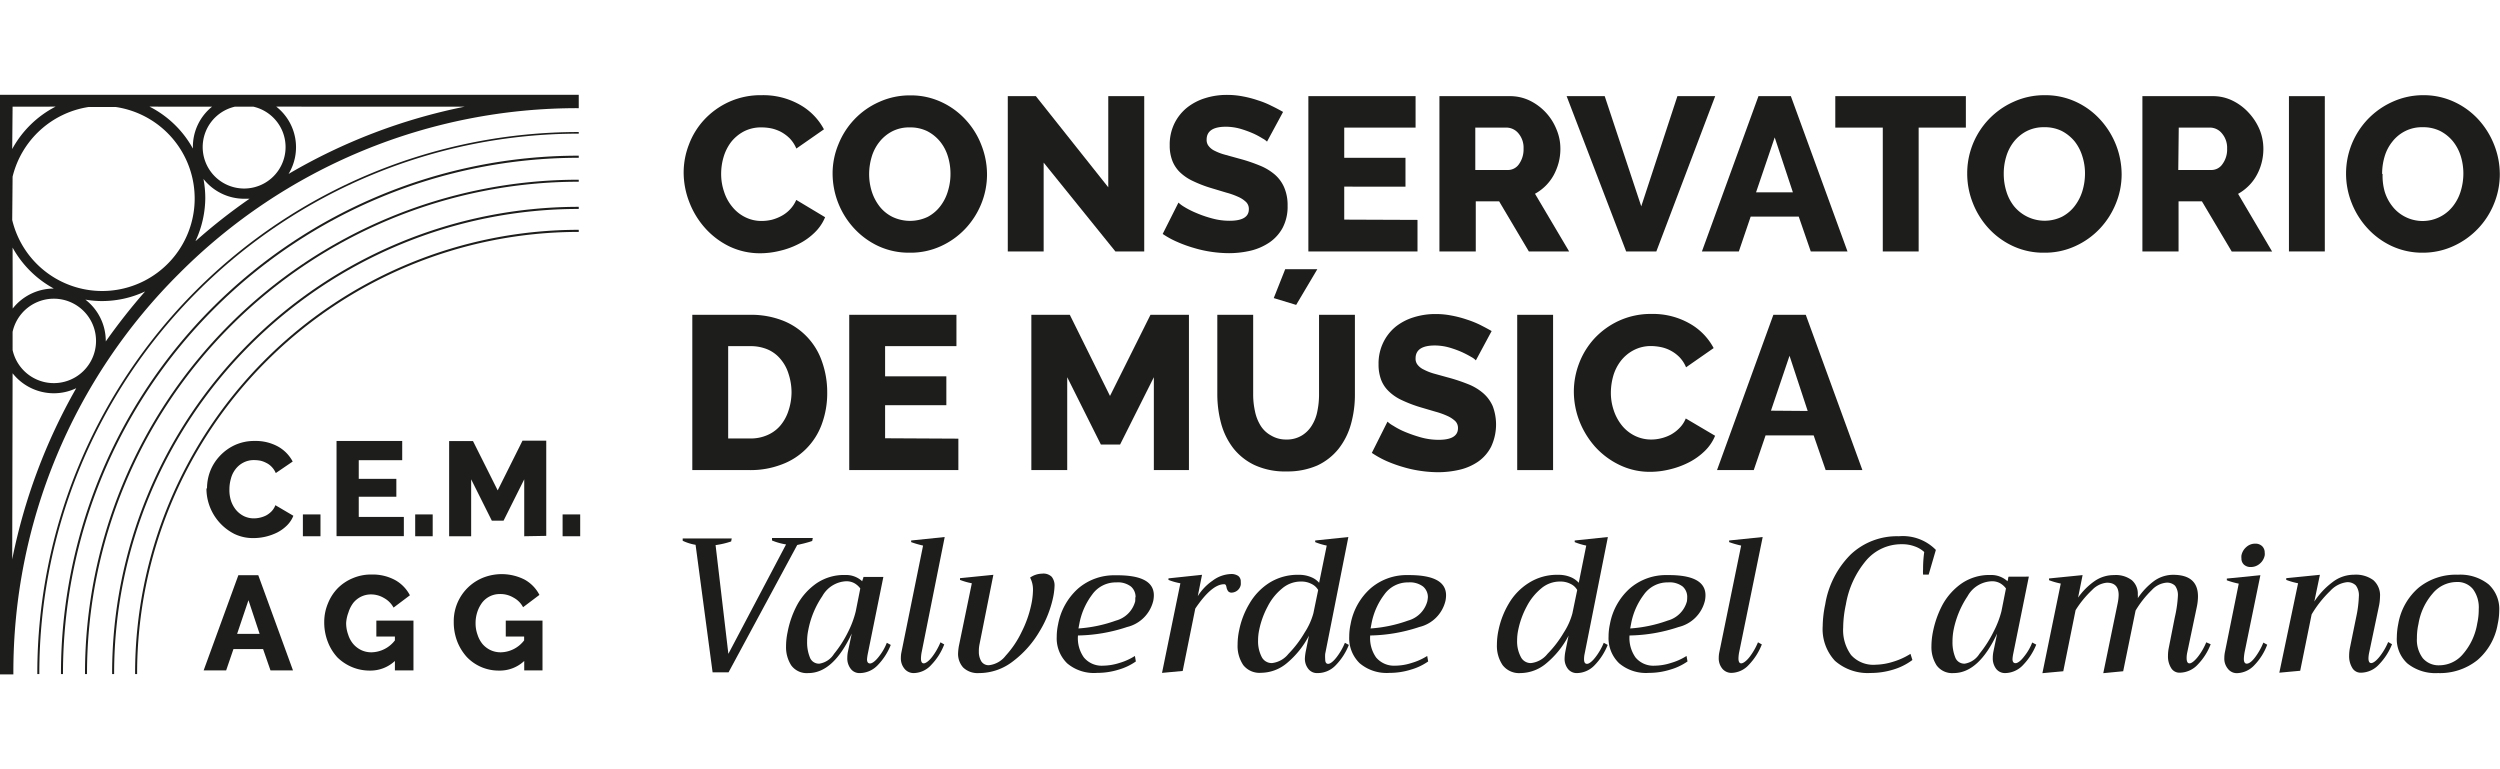
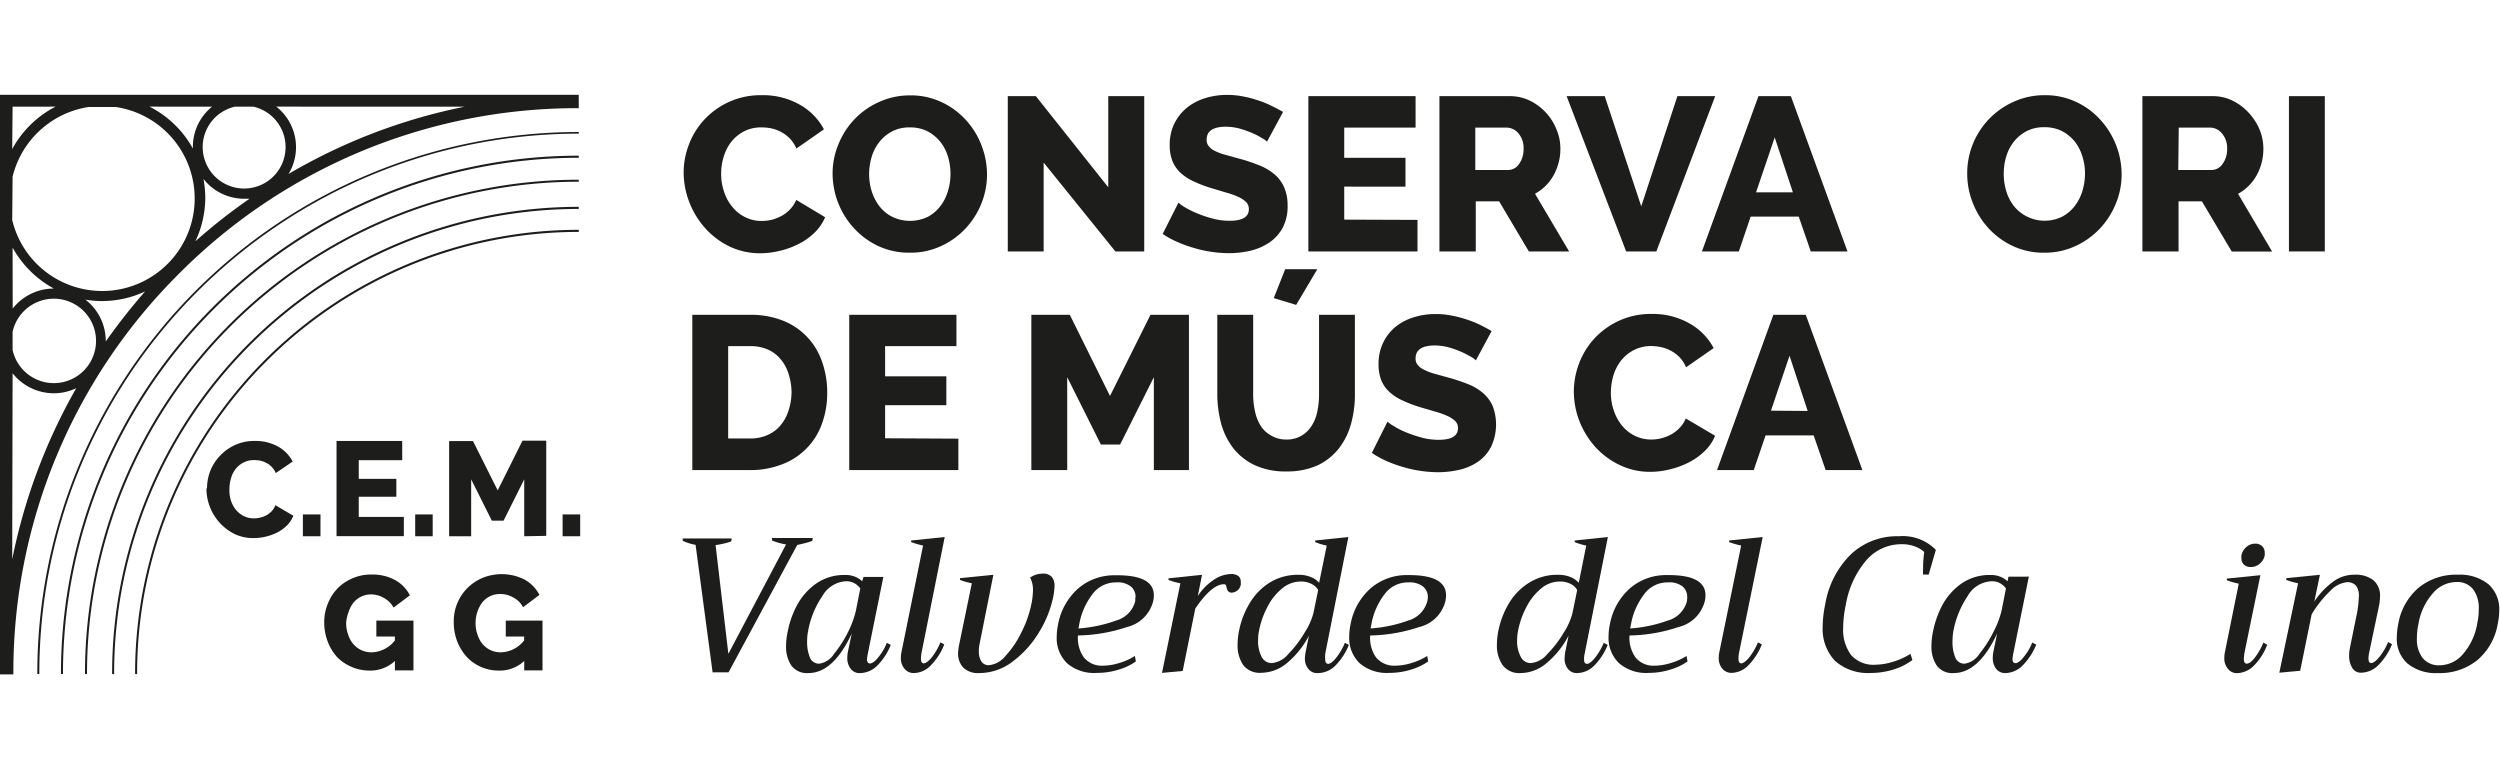
<svg xmlns="http://www.w3.org/2000/svg" id="f5f309ab-be75-45c1-8769-35a2c1dbe84f" data-name="Capa 1" viewBox="0 0 260 80">
  <defs>
    <style>.b2de4fde-1adf-436a-9195-2e7e630df5ba{fill:#1d1d1b;}</style>
  </defs>
  <path class="b2de4fde-1adf-436a-9195-2e7e630df5ba" d="M71.1,17.93a8.05,8.05,0,0,1,.55-2.9,7.84,7.84,0,0,1,1.59-2.58,8.1,8.1,0,0,1,2.55-1.84A7.94,7.94,0,0,1,79.2,9.9a7.72,7.72,0,0,1,4,1,6.35,6.35,0,0,1,2.49,2.55l-2.87,2a3.47,3.47,0,0,0-.69-1.06,4,4,0,0,0-.92-.68,4.08,4.08,0,0,0-1-.36,5.18,5.18,0,0,0-1-.1,3.85,3.85,0,0,0-1.87.43,4.2,4.2,0,0,0-1.32,1.11,4.89,4.89,0,0,0-.77,1.55,6.17,6.17,0,0,0-.25,1.75,5.68,5.68,0,0,0,.3,1.84,4.67,4.67,0,0,0,.85,1.57,4,4,0,0,0,1.34,1.08,3.77,3.77,0,0,0,1.76.4,4.75,4.75,0,0,0,1-.12,4.48,4.48,0,0,0,1-.39,3.44,3.44,0,0,0,.9-.68,3.31,3.31,0,0,0,.66-1l3,1.8a4.68,4.68,0,0,1-1.08,1.59,6.52,6.52,0,0,1-1.65,1.18,8.38,8.38,0,0,1-2,.73,8.64,8.64,0,0,1-2,.25,7.37,7.37,0,0,1-3.22-.71,8.17,8.17,0,0,1-2.52-1.9A8.72,8.72,0,0,1,71.68,21,8.51,8.51,0,0,1,71.1,17.93Z" />
  <path class="b2de4fde-1adf-436a-9195-2e7e630df5ba" d="M94.6,26.28a7.54,7.54,0,0,1-3.28-.7,8.1,8.1,0,0,1-2.52-1.86,8.44,8.44,0,0,1-2.21-5.67A7.9,7.9,0,0,1,87.2,15a8.12,8.12,0,0,1,1.68-2.61,8,8,0,0,1,2.56-1.79,7.66,7.66,0,0,1,3.23-.68,7.47,7.47,0,0,1,3.27.71,7.9,7.9,0,0,1,2.53,1.87,8.18,8.18,0,0,1,1.61,2.63,8.33,8.33,0,0,1,.57,3,8.11,8.11,0,0,1-.6,3.07,8.34,8.34,0,0,1-1.67,2.6,8.09,8.09,0,0,1-2.55,1.81A7.54,7.54,0,0,1,94.6,26.28Zm-4.21-8.19a6.06,6.06,0,0,0,.27,1.81,5,5,0,0,0,.81,1.56,3.92,3.92,0,0,0,1.33,1.09,4.26,4.26,0,0,0,3.69,0,4,4,0,0,0,1.32-1.13,4.72,4.72,0,0,0,.78-1.57,6,6,0,0,0,.26-1.78,6.1,6.1,0,0,0-.27-1.81,4.52,4.52,0,0,0-.82-1.55,4.22,4.22,0,0,0-1.33-1.07,4,4,0,0,0-1.81-.39,3.86,3.86,0,0,0-1.85.42,4.13,4.13,0,0,0-1.32,1.1,4.61,4.61,0,0,0-.8,1.56A6.34,6.34,0,0,0,90.39,18.09Z" />
  <path class="b2de4fde-1adf-436a-9195-2e7e630df5ba" d="M108.54,16.91v9.24h-3.73V10h2.92l7.53,9.48V10H119V26.15h-3Z" />
  <path class="b2de4fde-1adf-436a-9195-2e7e630df5ba" d="M131.77,14.73a2,2,0,0,0-.48-.34,7.87,7.87,0,0,0-1-.53,11,11,0,0,0-1.34-.48,5.64,5.64,0,0,0-1.46-.2c-1.33,0-2,.45-2,1.34a1,1,0,0,0,.22.68,1.71,1.71,0,0,0,.63.49,5.5,5.5,0,0,0,1.06.4l1.48.41a17,17,0,0,1,2.09.7,5.64,5.64,0,0,1,1.58.93,3.72,3.72,0,0,1,1,1.35,4.62,4.62,0,0,1,.36,1.91,4.7,4.7,0,0,1-.52,2.31A4.35,4.35,0,0,1,132,25.23a6,6,0,0,1-1.93.84,9.91,9.91,0,0,1-2.26.26,12.83,12.83,0,0,1-1.82-.14,12.16,12.16,0,0,1-1.81-.4,13.47,13.47,0,0,1-1.72-.62,9.07,9.07,0,0,1-1.54-.84l1.64-3.26a3.34,3.34,0,0,0,.59.44,8.86,8.86,0,0,0,1.24.63,11.75,11.75,0,0,0,1.65.57,6.8,6.8,0,0,0,1.84.25q2,0,2-1.2a1,1,0,0,0-.29-.75,2.78,2.78,0,0,0-.82-.54,8,8,0,0,0-1.24-.44L126,19.57a13,13,0,0,1-1.93-.74,5,5,0,0,1-1.36-.92,3.39,3.39,0,0,1-.79-1.2,4.36,4.36,0,0,1-.27-1.6,5,5,0,0,1,.48-2.25,4.89,4.89,0,0,1,1.3-1.65,5.77,5.77,0,0,1,1.9-1,7.45,7.45,0,0,1,2.28-.34,8.44,8.44,0,0,1,1.67.16,11.15,11.15,0,0,1,1.56.41,8.89,8.89,0,0,1,1.4.57c.44.21.83.42,1.2.63Z" />
  <path class="b2de4fde-1adf-436a-9195-2e7e630df5ba" d="M147.42,22.87v3.28H136.07V10h11.15v3.27H139.8v3.14h6.37v3H139.8v3.43Z" />
  <path class="b2de4fde-1adf-436a-9195-2e7e630df5ba" d="M149.7,26.15V10H157a4.69,4.69,0,0,1,2.11.47,5.66,5.66,0,0,1,2.77,3,5.11,5.11,0,0,1,.4,2,5.68,5.68,0,0,1-.18,1.44,6,6,0,0,1-.52,1.31,4.91,4.91,0,0,1-1.94,1.93l3.55,6H159l-3.09-5.21h-2.43v5.21Zm3.73-8.47h3.41a1.39,1.39,0,0,0,1.14-.62,2.62,2.62,0,0,0,.47-1.6,2.3,2.3,0,0,0-.54-1.6,1.63,1.63,0,0,0-1.19-.59h-3.29Z" />
  <path class="b2de4fde-1adf-436a-9195-2e7e630df5ba" d="M166.89,10l3.8,11.46L174.45,10h3.93l-6.12,16.15h-3.14L162.93,10Z" />
  <path class="b2de4fde-1adf-436a-9195-2e7e630df5ba" d="M182.88,10h3.37l5.89,16.15h-3.82l-1.25-3.62h-5l-1.23,3.62H177Zm3.58,10-1.89-5.71L182.63,20Z" />
-   <path class="b2de4fde-1adf-436a-9195-2e7e630df5ba" d="M204.45,13.27h-4.91V26.15h-3.73V13.27h-4.94V10h13.58Z" />
  <path class="b2de4fde-1adf-436a-9195-2e7e630df5ba" d="M212.59,26.28a7.49,7.49,0,0,1-3.27-.7,8,8,0,0,1-2.53-1.86,8.41,8.41,0,0,1-1.62-2.62,8.26,8.26,0,0,1-.58-3.05,8.13,8.13,0,0,1,4.84-7.47,7.69,7.69,0,0,1,3.23-.68,7.54,7.54,0,0,1,3.28.71,7.86,7.86,0,0,1,2.52,1.87,8.48,8.48,0,0,1,2.19,5.64,7.93,7.93,0,0,1-.61,3.07,8.34,8.34,0,0,1-1.67,2.6,8.09,8.09,0,0,1-2.55,1.81A7.51,7.51,0,0,1,212.59,26.28Zm-4.2-8.19a6.06,6.06,0,0,0,.27,1.81,4.63,4.63,0,0,0,.81,1.56,4.12,4.12,0,0,0,5,1.07,4,4,0,0,0,1.32-1.13,4.93,4.93,0,0,0,.79-1.57,6.28,6.28,0,0,0,.26-1.78,5.8,5.8,0,0,0-.28-1.81,4.68,4.68,0,0,0-.81-1.55,4.33,4.33,0,0,0-1.33-1.07,4,4,0,0,0-1.81-.39,3.9,3.9,0,0,0-1.86.42,4.13,4.13,0,0,0-1.32,1.1,4.59,4.59,0,0,0-.79,1.56A6,6,0,0,0,208.39,18.09Z" />
  <path class="b2de4fde-1adf-436a-9195-2e7e630df5ba" d="M222.81,26.15V10h7.28a4.62,4.62,0,0,1,2.1.47,5.63,5.63,0,0,1,1.67,1.25A6,6,0,0,1,235,13.48a5.29,5.29,0,0,1,.39,2,5.68,5.68,0,0,1-.18,1.44,5.51,5.51,0,0,1-.52,1.31,4.75,4.75,0,0,1-.83,1.1,5,5,0,0,1-1.1.83l3.54,6h-4.2L229,20.94h-2.43v5.21Zm3.73-8.47H230a1.39,1.39,0,0,0,1.14-.62,2.56,2.56,0,0,0,.48-1.6,2.3,2.3,0,0,0-.55-1.6,1.61,1.61,0,0,0-1.18-.59h-3.3Z" />
  <path class="b2de4fde-1adf-436a-9195-2e7e630df5ba" d="M238.05,26.15V10h3.73V26.15Z" />
-   <path class="b2de4fde-1adf-436a-9195-2e7e630df5ba" d="M252,26.28a7.54,7.54,0,0,1-3.28-.7,8,8,0,0,1-2.52-1.86,8.44,8.44,0,0,1-1.63-2.62,8.26,8.26,0,0,1-.58-3.05,8.16,8.16,0,0,1,4.85-7.47A7.66,7.66,0,0,1,252,9.9a7.5,7.5,0,0,1,3.27.71,7.9,7.9,0,0,1,2.53,1.87,8.54,8.54,0,0,1,1.61,2.63,8.33,8.33,0,0,1,.57,3,8.11,8.11,0,0,1-.6,3.07,8.18,8.18,0,0,1-4.22,4.41A7.57,7.57,0,0,1,252,26.28Zm-4.21-8.19A6.06,6.06,0,0,0,248,19.9a4.63,4.63,0,0,0,.81,1.56,3.92,3.92,0,0,0,1.33,1.09,4,4,0,0,0,5-1.15,4.74,4.74,0,0,0,.79-1.57,6.28,6.28,0,0,0,.26-1.78,6.1,6.1,0,0,0-.27-1.81,4.7,4.7,0,0,0-.82-1.55,4.22,4.22,0,0,0-1.33-1.07,4,4,0,0,0-1.81-.39,3.86,3.86,0,0,0-1.85.42,3.93,3.93,0,0,0-1.32,1.1,4.44,4.44,0,0,0-.8,1.56A6.34,6.34,0,0,0,247.74,18.09Z" />
  <path class="b2de4fde-1adf-436a-9195-2e7e630df5ba" d="M72,48.89V32.74h6a9,9,0,0,1,3.51.64,7,7,0,0,1,4,4.29,9.47,9.47,0,0,1,.52,3.13,9.27,9.27,0,0,1-.57,3.33,7,7,0,0,1-4.18,4.18,9,9,0,0,1-3.31.58ZM82.32,40.8A6.29,6.29,0,0,0,82,38.85a4.26,4.26,0,0,0-.83-1.51,3.56,3.56,0,0,0-1.34-1,4.48,4.48,0,0,0-1.8-.34h-2.3v9.6h2.3a4.23,4.23,0,0,0,1.82-.37,3.62,3.62,0,0,0,1.33-1A4.54,4.54,0,0,0,82,42.72,6.18,6.18,0,0,0,82.32,40.8Z" />
  <path class="b2de4fde-1adf-436a-9195-2e7e630df5ba" d="M99.67,45.62v3.27H88.32V32.74H99.47V36H92.05v3.14h6.37v3H92.05v3.44Z" />
  <path class="b2de4fde-1adf-436a-9195-2e7e630df5ba" d="M120,48.89V39.23l-3.51,7h-2l-3.5-7v9.66h-3.73V32.74h4l4.18,8.44,4.21-8.44h4V48.89Z" />
  <path class="b2de4fde-1adf-436a-9195-2e7e630df5ba" d="M133.75,45.71a3,3,0,0,0,1.61-.4,3.1,3.1,0,0,0,1.07-1.06,4.28,4.28,0,0,0,.58-1.51,8.42,8.42,0,0,0,.17-1.74V32.74h3.73V41a11.3,11.3,0,0,1-.42,3.14,7.31,7.31,0,0,1-1.29,2.55A6.16,6.16,0,0,1,137,48.41a7.74,7.74,0,0,1-3.22.62,7.53,7.53,0,0,1-3.3-.66,6.18,6.18,0,0,1-2.22-1.76A7.37,7.37,0,0,1,127,44.05a11.75,11.75,0,0,1-.4-3V32.74h3.73V41a8,8,0,0,0,.19,1.78,4.52,4.52,0,0,0,.59,1.5,2.93,2.93,0,0,0,1.06,1A3,3,0,0,0,133.75,45.71Zm1.05-14L132.47,31l1.19-3H137Z" />
  <path class="b2de4fde-1adf-436a-9195-2e7e630df5ba" d="M153.49,37.48a1.82,1.82,0,0,0-.47-.35,10.83,10.83,0,0,0-1-.52,10.45,10.45,0,0,0-1.34-.48,5.64,5.64,0,0,0-1.46-.2c-1.33,0-2,.45-2,1.34a1,1,0,0,0,.22.68,1.75,1.75,0,0,0,.64.49,5.38,5.38,0,0,0,1,.4l1.48.41a18.29,18.29,0,0,1,2.09.69,5.48,5.48,0,0,1,1.59.94,3.84,3.84,0,0,1,1,1.35,5.44,5.44,0,0,1-.16,4.22A4.25,4.25,0,0,1,153.74,48a5.73,5.73,0,0,1-1.93.85,9.89,9.89,0,0,1-2.25.26,12.72,12.72,0,0,1-1.82-.14,12.29,12.29,0,0,1-1.82-.4,14,14,0,0,1-1.72-.62,10.22,10.22,0,0,1-1.53-.85l1.63-3.25a2.87,2.87,0,0,0,.6.43,7.72,7.72,0,0,0,1.23.64,14.41,14.41,0,0,0,1.65.57,6.82,6.82,0,0,0,1.85.25c1.32,0,2-.4,2-1.21a1,1,0,0,0-.3-.75,3,3,0,0,0-.82-.53,8,8,0,0,0-1.24-.44l-1.56-.46a13.49,13.49,0,0,1-1.93-.74,4.78,4.78,0,0,1-1.35-.92,3.24,3.24,0,0,1-.8-1.21,4.49,4.49,0,0,1-.26-1.59,5,5,0,0,1,.48-2.25A4.86,4.86,0,0,1,145.12,34a5.68,5.68,0,0,1,1.9-1,7.46,7.46,0,0,1,2.29-.34,8.41,8.41,0,0,1,1.66.16,11.29,11.29,0,0,1,1.57.41,10.47,10.47,0,0,1,1.4.56c.43.22.83.43,1.19.64Z" />
-   <path class="b2de4fde-1adf-436a-9195-2e7e630df5ba" d="M157.79,48.89V32.74h3.73V48.89Z" />
  <path class="b2de4fde-1adf-436a-9195-2e7e630df5ba" d="M163.68,40.68a8.27,8.27,0,0,1,.55-2.9,8,8,0,0,1,1.59-2.58,8.1,8.1,0,0,1,2.55-1.84,7.94,7.94,0,0,1,3.41-.71,7.72,7.72,0,0,1,3.95,1,6.35,6.35,0,0,1,2.49,2.55l-2.87,2a3.35,3.35,0,0,0-.69-1.06,3.71,3.71,0,0,0-.92-.68,3.66,3.66,0,0,0-1-.36,5.23,5.23,0,0,0-1-.11,3.82,3.82,0,0,0-1.86.44,4.08,4.08,0,0,0-1.32,1.11,4.71,4.71,0,0,0-.78,1.55,6.49,6.49,0,0,0-.25,1.75,5.68,5.68,0,0,0,.3,1.84,5,5,0,0,0,.85,1.57A4,4,0,0,0,170,45.31a3.84,3.84,0,0,0,1.77.4,4.15,4.15,0,0,0,1-.13,4.25,4.25,0,0,0,1-.38,3.83,3.83,0,0,0,.89-.68,3,3,0,0,0,.66-1l3.05,1.8a4.68,4.68,0,0,1-1.08,1.59,6.78,6.78,0,0,1-1.65,1.18,8.85,8.85,0,0,1-2,.73,8.56,8.56,0,0,1-2,.25,7.21,7.21,0,0,1-3.22-.72,8.19,8.19,0,0,1-2.53-1.89,8.92,8.92,0,0,1-1.64-2.69A8.55,8.55,0,0,1,163.68,40.68Z" />
  <path class="b2de4fde-1adf-436a-9195-2e7e630df5ba" d="M184.43,32.74h3.37l5.89,16.15h-3.82l-1.25-3.61h-5l-1.23,3.61h-3.82Zm3.57,10L186.11,37l-1.93,5.71Z" />
  <path class="b2de4fde-1adf-436a-9195-2e7e630df5ba" d="M72.34,56.66A5,5,0,0,1,71,56.24L71,56h5.1l-.06.31a8.58,8.58,0,0,1-1.62.38L75.75,68l6-11.38a6.3,6.3,0,0,1-1.46-.41l0-.26h4.24l-.06.31c-.27.1-.57.18-.88.26l-.68.16L75.77,69.92H74.11Z" />
  <path class="b2de4fde-1adf-436a-9195-2e7e630df5ba" d="M82.29,69.2a3.49,3.49,0,0,1-.54-2,7.08,7.08,0,0,1,.16-1.46,9.89,9.89,0,0,1,1-2.84,6.59,6.59,0,0,1,2-2.23,5.08,5.08,0,0,1,3-.87,2.47,2.47,0,0,1,1.76.65,1.36,1.36,0,0,1,.06-.2A1.06,1.06,0,0,0,89.8,60h2.07l-1.62,8a4.48,4.48,0,0,0-.08.57c0,.29.11.43.32.43s.54-.23.91-.71a5.57,5.57,0,0,0,.83-1.44l.41.22a6.42,6.42,0,0,1-1.37,2.12A2.59,2.59,0,0,1,89.4,70a1.12,1.12,0,0,1-.92-.44,1.75,1.75,0,0,1-.36-1.16,3.23,3.23,0,0,1,.06-.61l.4-1.9Q86.66,70,84.06,70A2,2,0,0,1,82.29,69.2ZM86.74,68a11.82,11.82,0,0,0,1.48-2.32A9.84,9.84,0,0,0,89,63.57l.47-2.37a2,2,0,0,0-.62-.55,1.74,1.74,0,0,0-.84-.2A3,3,0,0,0,85.52,62a9.38,9.38,0,0,0-1.46,3.53,5.68,5.68,0,0,0-.12,1.2,4.16,4.16,0,0,0,.28,1.62,1,1,0,0,0,1,.67A2.2,2.2,0,0,0,86.74,68Z" />
  <path class="b2de4fde-1adf-436a-9195-2e7e630df5ba" d="M94.06,69.54a1.68,1.68,0,0,1-.37-1.14,2.83,2.83,0,0,1,.06-.57L96,56.74a10.38,10.38,0,0,1-1.24-.36l0-.17,3.49-.36L95.86,67.79a3.79,3.79,0,0,0-.08.69c0,.34.1.51.29.51s.55-.24.9-.71a6.85,6.85,0,0,0,.84-1.48l.39.22a6.28,6.28,0,0,1-1.35,2.13A2.51,2.51,0,0,1,95,70,1.22,1.22,0,0,1,94.06,69.54Z" />
  <path class="b2de4fde-1adf-436a-9195-2e7e630df5ba" d="M100.17,69.42a2.12,2.12,0,0,1-.53-1.49,6,6,0,0,1,.08-.73l1.35-6.54a7.12,7.12,0,0,1-1.23-.35l0-.18,3.47-.35L101.87,67a3.55,3.55,0,0,0-.07.77,1.94,1.94,0,0,0,.25,1,.89.89,0,0,0,.81.41,2.55,2.55,0,0,0,1.74-1,10,10,0,0,0,1.65-2.46,11.52,11.52,0,0,0,1-2.83,7.73,7.73,0,0,0,.18-1.5,2.68,2.68,0,0,0-.3-1.32,2.24,2.24,0,0,1,1.25-.41,1.22,1.22,0,0,1,1,.33,1.44,1.44,0,0,1,.29,1,6.79,6.79,0,0,1-.16,1.2,11.26,11.26,0,0,1-1.42,3.51,10.53,10.53,0,0,1-2.72,3.06A5.75,5.75,0,0,1,101.81,70,2.17,2.17,0,0,1,100.17,69.42Z" />
  <path class="b2de4fde-1adf-436a-9195-2e7e630df5ba" d="M120,61.91a2.91,2.91,0,0,1-.06.57,3.68,3.68,0,0,1-2.73,2.73,16.92,16.92,0,0,1-5.1.88,3.45,3.45,0,0,0,.61,2.28,2.4,2.4,0,0,0,2,.86,5.78,5.78,0,0,0,1.69-.28,6.33,6.33,0,0,0,1.62-.73l.1.57a6,6,0,0,1-1.75.84,7.48,7.48,0,0,1-2.27.35A4.32,4.32,0,0,1,111,69a3.62,3.62,0,0,1-1.1-2.78,6.12,6.12,0,0,1,.14-1.28,6.6,6.6,0,0,1,2.08-3.73,5.74,5.74,0,0,1,3.9-1.38Q120,59.78,120,61.91Zm-1.9.21a1.44,1.44,0,0,0-.48-1.12,2.24,2.24,0,0,0-1.53-.43,3,3,0,0,0-2.5,1.26,7.2,7.2,0,0,0-1.33,3l-.1.53a14.38,14.38,0,0,0,3.9-.82,2.82,2.82,0,0,0,2-2A3.42,3.42,0,0,0,118.07,62.12Z" />
  <path class="b2de4fde-1adf-436a-9195-2e7e630df5ba" d="M128.78,59.9a.72.72,0,0,1,.26.61,1.93,1.93,0,0,1,0,.31,1,1,0,0,1-.9.81.47.47,0,0,1-.41-.14,1,1,0,0,1-.17-.39.89.89,0,0,0-.08-.26.2.2,0,0,0-.17-.08c-.87,0-1.86.85-3,2.53L123,69.78l-2.15.2,1.91-9.32a6.32,6.32,0,0,1-1.24-.35l0-.16,3.49-.37L124.57,62a5.38,5.38,0,0,1,1.54-1.61A3.34,3.34,0,0,1,128,59.7,1.27,1.27,0,0,1,128.78,59.9Z" />
  <path class="b2de4fde-1adf-436a-9195-2e7e630df5ba" d="M129.3,69.17a3.56,3.56,0,0,1-.59-2.13,7.19,7.19,0,0,1,.16-1.48,8.66,8.66,0,0,1,1.07-2.78A6.32,6.32,0,0,1,132,60.62a5.53,5.53,0,0,1,3.06-.84,3.23,3.23,0,0,1,1.29.24,2.15,2.15,0,0,1,.84.59l.79-3.87a6.76,6.76,0,0,1-1.2-.36l0-.17,3.45-.36L137.82,68a3.62,3.62,0,0,0,0,.55c0,.33.1.49.31.49s.54-.24.9-.72a6.44,6.44,0,0,0,.84-1.47l.41.22a6.42,6.42,0,0,1-1.37,2.12A2.58,2.58,0,0,1,137,70a1.13,1.13,0,0,1-.93-.43,1.68,1.68,0,0,1-.36-1.13,5.15,5.15,0,0,1,.08-.65l.34-1.68a9.29,9.29,0,0,1-2.3,2.86,4.22,4.22,0,0,1-2.67,1A2.15,2.15,0,0,1,129.3,69.17ZM134,68a11.27,11.27,0,0,0,1.68-2.21,7.09,7.09,0,0,0,.91-2l.5-2.43a1.58,1.58,0,0,0-.69-.63,2.25,2.25,0,0,0-1.07-.25,3,3,0,0,0-2,.73,5.78,5.78,0,0,0-1.5,1.88,8.87,8.87,0,0,0-.87,2.4,5.26,5.26,0,0,0-.12,1.12,3.54,3.54,0,0,0,.36,1.68,1.17,1.17,0,0,0,1.08.67A2.55,2.55,0,0,0,134,68Z" />
  <path class="b2de4fde-1adf-436a-9195-2e7e630df5ba" d="M150.39,61.91a2.91,2.91,0,0,1-.06.57,3.67,3.67,0,0,1-2.73,2.73,16.92,16.92,0,0,1-5.1.88,3.5,3.5,0,0,0,.61,2.28,2.43,2.43,0,0,0,2,.86,5.68,5.68,0,0,0,1.69-.28,6.4,6.4,0,0,0,1.63-.73l.1.57a6,6,0,0,1-1.76.84,7.43,7.43,0,0,1-2.27.35,4.34,4.34,0,0,1-3.09-1,3.62,3.62,0,0,1-1.09-2.78,6.12,6.12,0,0,1,.14-1.28,6.54,6.54,0,0,1,2.08-3.73,5.74,5.74,0,0,1,3.9-1.38Q150.39,59.78,150.39,61.91Zm-1.89.21A1.44,1.44,0,0,0,148,61a2.27,2.27,0,0,0-1.53-.43,3,3,0,0,0-2.5,1.26,7.2,7.2,0,0,0-1.33,3l-.1.53a14.38,14.38,0,0,0,3.9-.82,2.86,2.86,0,0,0,2-2A3.42,3.42,0,0,0,148.5,62.12Z" />
  <path class="b2de4fde-1adf-436a-9195-2e7e630df5ba" d="M156.27,69.17a3.56,3.56,0,0,1-.59-2.13,7.19,7.19,0,0,1,.16-1.48,8.9,8.9,0,0,1,1.07-2.78A6.26,6.26,0,0,1,159,60.62a5.47,5.47,0,0,1,3.05-.84,3.31,3.31,0,0,1,1.3.24,2.32,2.32,0,0,1,.84.59l.78-3.87a6.76,6.76,0,0,1-1.2-.36l0-.17,3.45-.36L164.8,68a2.72,2.72,0,0,0-.06.55c0,.33.1.49.31.49s.54-.24.9-.72a6.44,6.44,0,0,0,.84-1.47l.41.22a6.42,6.42,0,0,1-1.37,2.12A2.58,2.58,0,0,1,164,70a1.15,1.15,0,0,1-.93-.43,1.68,1.68,0,0,1-.35-1.13,4.62,4.62,0,0,1,.07-.65l.34-1.68A9.29,9.29,0,0,1,160.8,69a4.22,4.22,0,0,1-2.67,1A2.16,2.16,0,0,1,156.27,69.17ZM160.94,68a11.3,11.3,0,0,0,1.69-2.21,7,7,0,0,0,.9-2l.5-2.43a1.55,1.55,0,0,0-.68-.63,2.29,2.29,0,0,0-1.08-.25,3,3,0,0,0-2,.73,6,6,0,0,0-1.5,1.88,8.87,8.87,0,0,0-.87,2.4,5.26,5.26,0,0,0-.12,1.12,3.42,3.42,0,0,0,.37,1.68,1.15,1.15,0,0,0,1.07.67A2.55,2.55,0,0,0,160.94,68Z" />
  <path class="b2de4fde-1adf-436a-9195-2e7e630df5ba" d="M177.37,61.91a2.91,2.91,0,0,1-.06.57,3.7,3.7,0,0,1-2.74,2.73,16.81,16.81,0,0,1-5.1.88,3.51,3.51,0,0,0,.62,2.28,2.4,2.4,0,0,0,2,.86,5.67,5.67,0,0,0,1.68-.28,6.25,6.25,0,0,0,1.63-.73l.1.57a6,6,0,0,1-1.76.84,7.42,7.42,0,0,1-2.26.35,4.32,4.32,0,0,1-3.09-1,3.62,3.62,0,0,1-1.1-2.78,6.12,6.12,0,0,1,.14-1.28,6.54,6.54,0,0,1,2.08-3.73,5.74,5.74,0,0,1,3.9-1.38C176.06,59.78,177.37,60.49,177.37,61.91Zm-1.9.21A1.44,1.44,0,0,0,175,61a2.24,2.24,0,0,0-1.53-.43,3,3,0,0,0-2.5,1.26,7.2,7.2,0,0,0-1.33,3l-.1.53a14.38,14.38,0,0,0,3.9-.82,2.84,2.84,0,0,0,2-2A3.42,3.42,0,0,0,175.47,62.12Z" />
  <path class="b2de4fde-1adf-436a-9195-2e7e630df5ba" d="M179.12,69.54a1.68,1.68,0,0,1-.37-1.14,2.83,2.83,0,0,1,.06-.57l2.27-11.09a10.08,10.08,0,0,1-1.25-.36l0-.17,3.49-.36-2.44,11.94a3.79,3.79,0,0,0-.08.69c0,.34.1.51.29.51s.55-.24.9-.71a6.85,6.85,0,0,0,.84-1.48l.4.22a6.45,6.45,0,0,1-1.36,2.13,2.51,2.51,0,0,1-1.82.83A1.22,1.22,0,0,1,179.12,69.54Z" />
  <path class="b2de4fde-1adf-436a-9195-2e7e630df5ba" d="M190.83,68.72a4.85,4.85,0,0,1-1.27-3.6,11.57,11.57,0,0,1,.26-2.25,9.45,9.45,0,0,1,2.66-5.21,7,7,0,0,1,5-1.89,4.81,4.81,0,0,1,3.85,1.42l-.75,2.57H200a3.89,3.89,0,0,1,0-.56,12.5,12.5,0,0,1,.12-1.79,2.82,2.82,0,0,0-1-.59,3.64,3.64,0,0,0-1.31-.22,4.8,4.8,0,0,0-3.74,1.7,9.56,9.56,0,0,0-2.1,4.57,11.75,11.75,0,0,0-.28,2.41,4.38,4.38,0,0,0,.83,2.85,3.11,3.11,0,0,0,2.56,1,6.43,6.43,0,0,0,1.74-.29,7.3,7.3,0,0,0,1.87-.84l.2.64a6.36,6.36,0,0,1-2,1,8,8,0,0,1-2.35.35A5.17,5.17,0,0,1,190.83,68.72Z" />
  <path class="b2de4fde-1adf-436a-9195-2e7e630df5ba" d="M201.41,69.2a3.49,3.49,0,0,1-.54-2,7.78,7.78,0,0,1,.15-1.46,10.23,10.23,0,0,1,1-2.84,6.56,6.56,0,0,1,2-2.23,5.12,5.12,0,0,1,3-.87,2.49,2.49,0,0,1,1.76.65,1.36,1.36,0,0,1,.06-.2c0-.08,0-.17.06-.28H211l-1.62,8a4.48,4.48,0,0,0-.08.57c0,.29.11.43.32.43s.54-.23.9-.71a5.3,5.3,0,0,0,.83-1.44l.42.22a6.58,6.58,0,0,1-1.37,2.12,2.59,2.59,0,0,1-1.87.84,1.16,1.16,0,0,1-.93-.44,1.8,1.8,0,0,1-.35-1.16,3.23,3.23,0,0,1,.06-.61l.39-1.9Q205.78,70,203.17,70A2,2,0,0,1,201.41,69.2Zm4.45-1.2a12.3,12.3,0,0,0,1.48-2.32,9.84,9.84,0,0,0,.81-2.11l.47-2.37a2,2,0,0,0-.62-.55,1.74,1.74,0,0,0-.84-.2A3,3,0,0,0,204.63,62a9.72,9.72,0,0,0-1.46,3.53,6.44,6.44,0,0,0-.11,1.2,4.16,4.16,0,0,0,.28,1.62,1,1,0,0,0,1,.67A2.22,2.22,0,0,0,205.86,68Z" />
-   <path class="b2de4fde-1adf-436a-9195-2e7e630df5ba" d="M229.91,67a6.22,6.22,0,0,1-1.35,2.12,2.59,2.59,0,0,1-1.87.84,1,1,0,0,1-.9-.5,2.28,2.28,0,0,1-.32-1.26,4.12,4.12,0,0,1,.08-.81l.63-3.19A12.63,12.63,0,0,0,226.5,62a1.64,1.64,0,0,0-.29-1.08,1.18,1.18,0,0,0-.94-.32,2.36,2.36,0,0,0-1.48.76,10.42,10.42,0,0,0-1.69,2.14l-1.29,6.31-2.07.2,1.5-7.28a4.62,4.62,0,0,0,.1-.85c0-.86-.41-1.28-1.22-1.28a2.42,2.42,0,0,0-1.53.75,10.44,10.44,0,0,0-1.73,2.11l-1.28,6.35-2.17.2,1.91-9.32a7.61,7.61,0,0,1-1.22-.35l0-.18,3.49-.35-.47,2.34a7.1,7.1,0,0,1,1.68-1.69,3.49,3.49,0,0,1,2.05-.65,2.75,2.75,0,0,1,1.86.53,1.86,1.86,0,0,1,.62,1.52,1.58,1.58,0,0,1,0,.35A7.26,7.26,0,0,1,224,60.44a3.4,3.4,0,0,1,2-.66c1.73,0,2.59.75,2.59,2.25a5.48,5.48,0,0,1-.12,1.08l-1,4.76a2.76,2.76,0,0,0-.06.57c0,.37.1.55.3.55s.53-.24.9-.72a6.44,6.44,0,0,0,.84-1.47Z" />
  <path class="b2de4fde-1adf-436a-9195-2e7e630df5ba" d="M231.7,69.55a1.64,1.64,0,0,1-.37-1.13,3.11,3.11,0,0,1,.06-.59l1.44-7.13a8.56,8.56,0,0,1-1.24-.35l0-.18,3.49-.35-1.64,8a5,5,0,0,0-.08.69q0,.51.3.51c.25,0,.55-.23.9-.7a6.82,6.82,0,0,0,.83-1.49l.4.22a6.11,6.11,0,0,1-1.34,2.13,2.57,2.57,0,0,1-1.84.83A1.17,1.17,0,0,1,231.7,69.55Zm1.67-10.83a.85.85,0,0,1-.26-.64,1.52,1.52,0,0,1,0-.32,1.55,1.55,0,0,1,.51-.87,1.36,1.36,0,0,1,.93-.35,1,1,0,0,1,.72.27.93.93,0,0,1,.26.68,1,1,0,0,1,0,.27,1.5,1.5,0,0,1-.52.87,1.4,1.4,0,0,1-.94.34A1,1,0,0,1,233.37,58.72Z" />
  <path class="b2de4fde-1adf-436a-9195-2e7e630df5ba" d="M248.77,67a6.42,6.42,0,0,1-1.37,2.12,2.58,2.58,0,0,1-1.86.84,1,1,0,0,1-.91-.51,2.32,2.32,0,0,1-.32-1.27,4.07,4.07,0,0,1,.08-.79l.65-3.19a11.94,11.94,0,0,0,.28-2.15,1.71,1.71,0,0,0-.31-1.16,1.2,1.2,0,0,0-.95-.34,2.79,2.79,0,0,0-1.71.9,11.44,11.44,0,0,0-1.94,2.45l-1.19,5.86-2.17.2L239,60.66a7.46,7.46,0,0,1-1.23-.35l0-.18,3.5-.35-.58,2.78a7.93,7.93,0,0,1,1.87-2,3.66,3.66,0,0,1,2.26-.79,3.07,3.07,0,0,1,2,.56,2.1,2.1,0,0,1,.7,1.75,5,5,0,0,1-.12,1l-1,4.76a3.23,3.23,0,0,0-.08.61c0,.34.09.51.29.51s.54-.24.9-.71a6.55,6.55,0,0,0,.86-1.48Z" />
  <path class="b2de4fde-1adf-436a-9195-2e7e630df5ba" d="M250.37,69a3.43,3.43,0,0,1-1.1-2.74,7.41,7.41,0,0,1,.15-1.38,6.38,6.38,0,0,1,2.12-3.76,6.14,6.14,0,0,1,4.08-1.35,4.72,4.72,0,0,1,3.19,1,3.48,3.48,0,0,1,1.11,2.76,6.88,6.88,0,0,1-.16,1.38,6.33,6.33,0,0,1-2.12,3.75A6.23,6.23,0,0,1,253.55,70,4.67,4.67,0,0,1,250.37,69Zm5.8-1a6.42,6.42,0,0,0,1.46-3.15,6.82,6.82,0,0,0,.16-1.5,3.2,3.2,0,0,0-.6-2.08,2.06,2.06,0,0,0-1.71-.74A3.26,3.26,0,0,0,253,61.72a6.38,6.38,0,0,0-1.48,3.17,6.46,6.46,0,0,0-.16,1.48,3.16,3.16,0,0,0,.61,2.08,2.15,2.15,0,0,0,1.74.74A3.22,3.22,0,0,0,256.17,68Z" />
  <path class="b2de4fde-1adf-436a-9195-2e7e630df5ba" d="M60.19,24.12V23.9A46.14,46.14,0,0,0,14.05,70v.1h.21V70A45.92,45.92,0,0,1,60.19,24.12Z" />
  <path class="b2de4fde-1adf-436a-9195-2e7e630df5ba" d="M60.19,21.73v-.22A48.53,48.53,0,0,0,11.66,70v.1h.21V70A48.31,48.31,0,0,1,60.19,21.73Z" />
  <path class="b2de4fde-1adf-436a-9195-2e7e630df5ba" d="M60.19,18.9v-.21A51.35,51.35,0,0,0,8.84,70v.1h.21V70A51.14,51.14,0,0,1,60.19,18.9Z" />
  <path class="b2de4fde-1adf-436a-9195-2e7e630df5ba" d="M60.19,16.41v-.22A53.86,53.86,0,0,0,6.34,70v.1h.21V70A53.64,53.64,0,0,1,60.19,16.41Z" />
  <path class="b2de4fde-1adf-436a-9195-2e7e630df5ba" d="M60.19,13.94v-.21A56.3,56.3,0,0,0,3.88,70v.1h.21V70a56.1,56.1,0,0,1,56.1-56.1Z" />
  <path class="b2de4fde-1adf-436a-9195-2e7e630df5ba" d="M18.61,28.47A58.4,58.4,0,0,1,60.19,11.25h0V9.86H0V70.14H1.39V70A58.42,58.42,0,0,1,18.61,28.47Zm-7.61,7v0a5.44,5.44,0,0,0-2.12-4.31,10.08,10.08,0,0,0,1.75.15,10.58,10.58,0,0,0,4.46-1A62.53,62.53,0,0,0,11,35.51Zm9.35-10.44a10.73,10.73,0,0,0,1-4.42,10.85,10.85,0,0,0-.19-2,5.4,5.4,0,0,0,4.23,2.06l.56,0A58.13,58.13,0,0,0,20.35,25.07Zm28-13.94a59.2,59.2,0,0,0-18.34,7,5.36,5.36,0,0,0-1.28-7Zm-23.9,0h1.88a4.31,4.31,0,1,1-1.88,0Zm-2.39,0a5.35,5.35,0,0,0-2,4.21v.15a10.66,10.66,0,0,0-4.51-4.36Zm-20.75,0H5.78A10.74,10.74,0,0,0,1.27,15.5Zm0,7.28A9.65,9.65,0,0,1,9.2,11.13h2.85A9.62,9.62,0,1,1,1.27,22.88Zm0,7.38a10.79,10.79,0,0,0,4.29,4.26h0a5.44,5.44,0,0,0-4.28,2.08Zm0,8.76a4.39,4.39,0,1,1,0,1.89Zm0,4.31a5.47,5.47,0,0,0,4.28,2.08,5.39,5.39,0,0,0,2.34-.53A59.39,59.39,0,0,0,1.27,58.17Z" />
  <path class="b2de4fde-1adf-436a-9195-2e7e630df5ba" d="M21.53,50.74A5,5,0,0,1,21.86,49a4.88,4.88,0,0,1,1-1.58,5,5,0,0,1,1.56-1.13,4.85,4.85,0,0,1,2.09-.43,4.79,4.79,0,0,1,2.42.59A3.84,3.84,0,0,1,30.44,48L28.68,49.2a2,2,0,0,0-.42-.64,1.91,1.91,0,0,0-.57-.42,2.45,2.45,0,0,0-.62-.23,3.52,3.52,0,0,0-.63-.06,2.35,2.35,0,0,0-1.15.27,2.4,2.4,0,0,0-.8.68,2.66,2.66,0,0,0-.48,1,3.89,3.89,0,0,0-.15,1.07A3.56,3.56,0,0,0,24,52a3,3,0,0,0,.52,1,2.58,2.58,0,0,0,.83.67,2.38,2.38,0,0,0,1.08.24,2.86,2.86,0,0,0,.63-.08,2.8,2.8,0,0,0,.63-.23,2.43,2.43,0,0,0,.55-.42,1.88,1.88,0,0,0,.4-.64l1.87,1.1a2.92,2.92,0,0,1-.66,1,4.14,4.14,0,0,1-1,.73,5.64,5.64,0,0,1-1.21.44,5.55,5.55,0,0,1-1.26.15,4.44,4.44,0,0,1-2-.43,5.3,5.3,0,0,1-2.91-4.68Z" />
  <path class="b2de4fde-1adf-436a-9195-2e7e630df5ba" d="M31.5,55.77V53.5h1.83v2.27Z" />
  <path class="b2de4fde-1adf-436a-9195-2e7e630df5ba" d="M42,53.76v2H35v-9.9h6.83v2H37.31V49.8h3.91v1.86H37.31v2.1Z" />
  <path class="b2de4fde-1adf-436a-9195-2e7e630df5ba" d="M43.18,55.77V53.5H45v2.27Z" />
  <path class="b2de4fde-1adf-436a-9195-2e7e630df5ba" d="M54.52,55.77V49.85l-2.15,4.3H51.15L49,49.85v5.92H46.71v-9.9h2.48L51.76,51l2.58-5.17h2.47v9.9Z" />
  <path class="b2de4fde-1adf-436a-9195-2e7e630df5ba" d="M58.51,55.77V53.5h1.83v2.27Z" />
-   <path class="b2de4fde-1adf-436a-9195-2e7e630df5ba" d="M24.79,59.82h2.07l3.61,9.9H28.13l-.77-2.22H24.28l-.76,2.22H21.18ZM27,65.92l-1.16-3.5-1.18,3.5Z" />
  <path class="b2de4fde-1adf-436a-9195-2e7e630df5ba" d="M41.07,68.74a3.73,3.73,0,0,1-2.61,1,4.72,4.72,0,0,1-1.84-.36,4.84,4.84,0,0,1-1.52-1,5,5,0,0,1-1-1.61,5.56,5.56,0,0,1-.38-2.07,5,5,0,0,1,.38-1.93,4.84,4.84,0,0,1,1-1.57,4.78,4.78,0,0,1,1.57-1.06,4.85,4.85,0,0,1,2-.39,4.91,4.91,0,0,1,2.41.57,3.83,3.83,0,0,1,1.55,1.59l-1.7,1.28a2.5,2.5,0,0,0-1-1,2.63,2.63,0,0,0-1.37-.37,2.34,2.34,0,0,0-1,.23,2.4,2.4,0,0,0-.81.64,3.15,3.15,0,0,0-.51,1A3.68,3.68,0,0,0,36,64.78,3.44,3.44,0,0,0,36.21,66a2.79,2.79,0,0,0,.55,1,2.55,2.55,0,0,0,.83.62,2.45,2.45,0,0,0,1.06.22,3.15,3.15,0,0,0,2.42-1.24V66.2H39.14V64.54H43v5.18H41.07Z" />
  <path class="b2de4fde-1adf-436a-9195-2e7e630df5ba" d="M54.52,68.74a3.7,3.7,0,0,1-2.61,1,4.56,4.56,0,0,1-3.35-1.4,5.23,5.23,0,0,1-1-1.61,5.56,5.56,0,0,1-.37-2.07,4.87,4.87,0,0,1,3-4.56,5.26,5.26,0,0,1,4.37.18,3.8,3.8,0,0,1,1.54,1.59l-1.7,1.28a2.38,2.38,0,0,0-1-1A2.63,2.63,0,0,0,52,61.78a2.31,2.31,0,0,0-1.84.87,3.41,3.41,0,0,0-.52,1,3.68,3.68,0,0,0-.18,1.17,3.44,3.44,0,0,0,.2,1.18,2.94,2.94,0,0,0,.54,1,2.55,2.55,0,0,0,.83.62,2.5,2.5,0,0,0,1.07.22,3.14,3.14,0,0,0,2.41-1.24V66.2H52.6V64.54h3.82v5.18h-1.9Z" />
</svg>